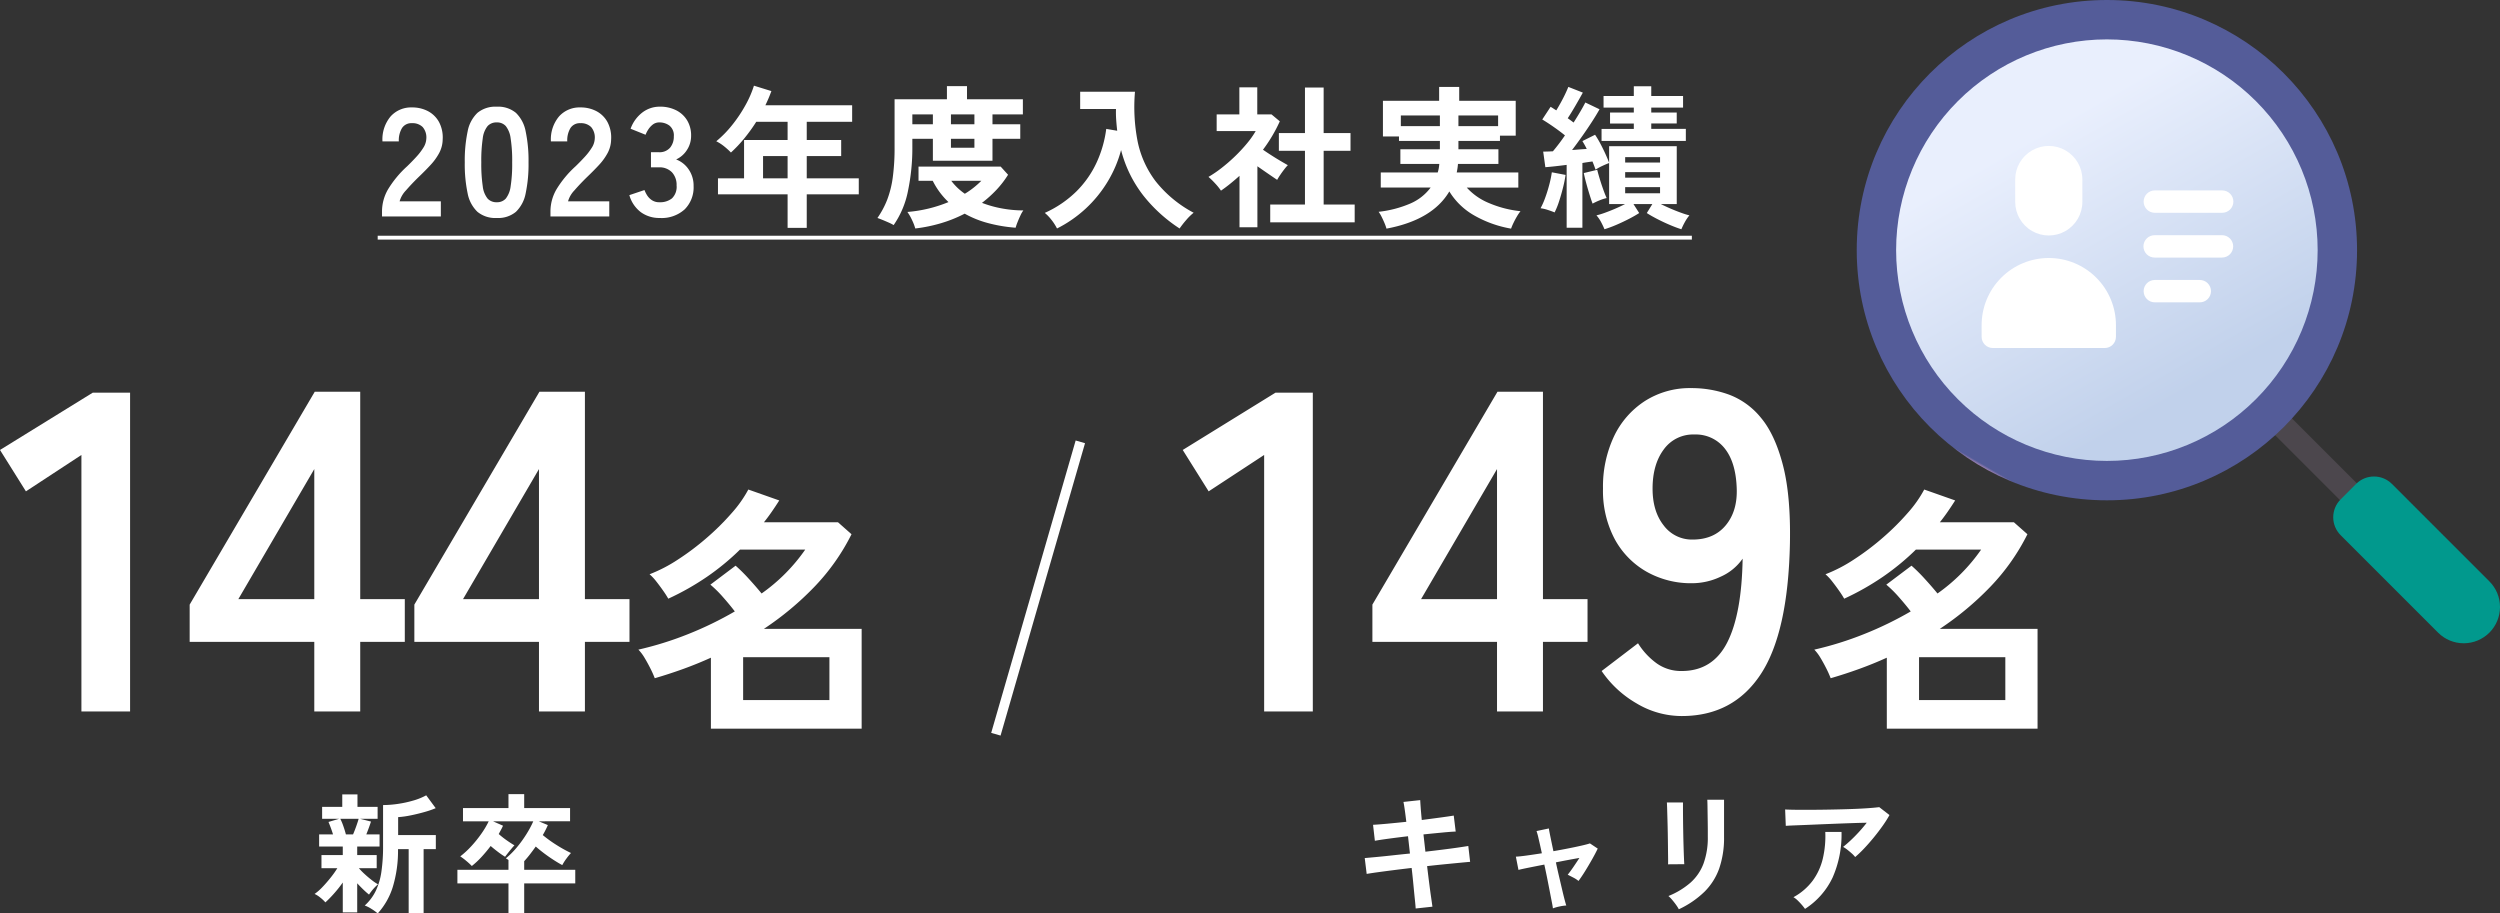
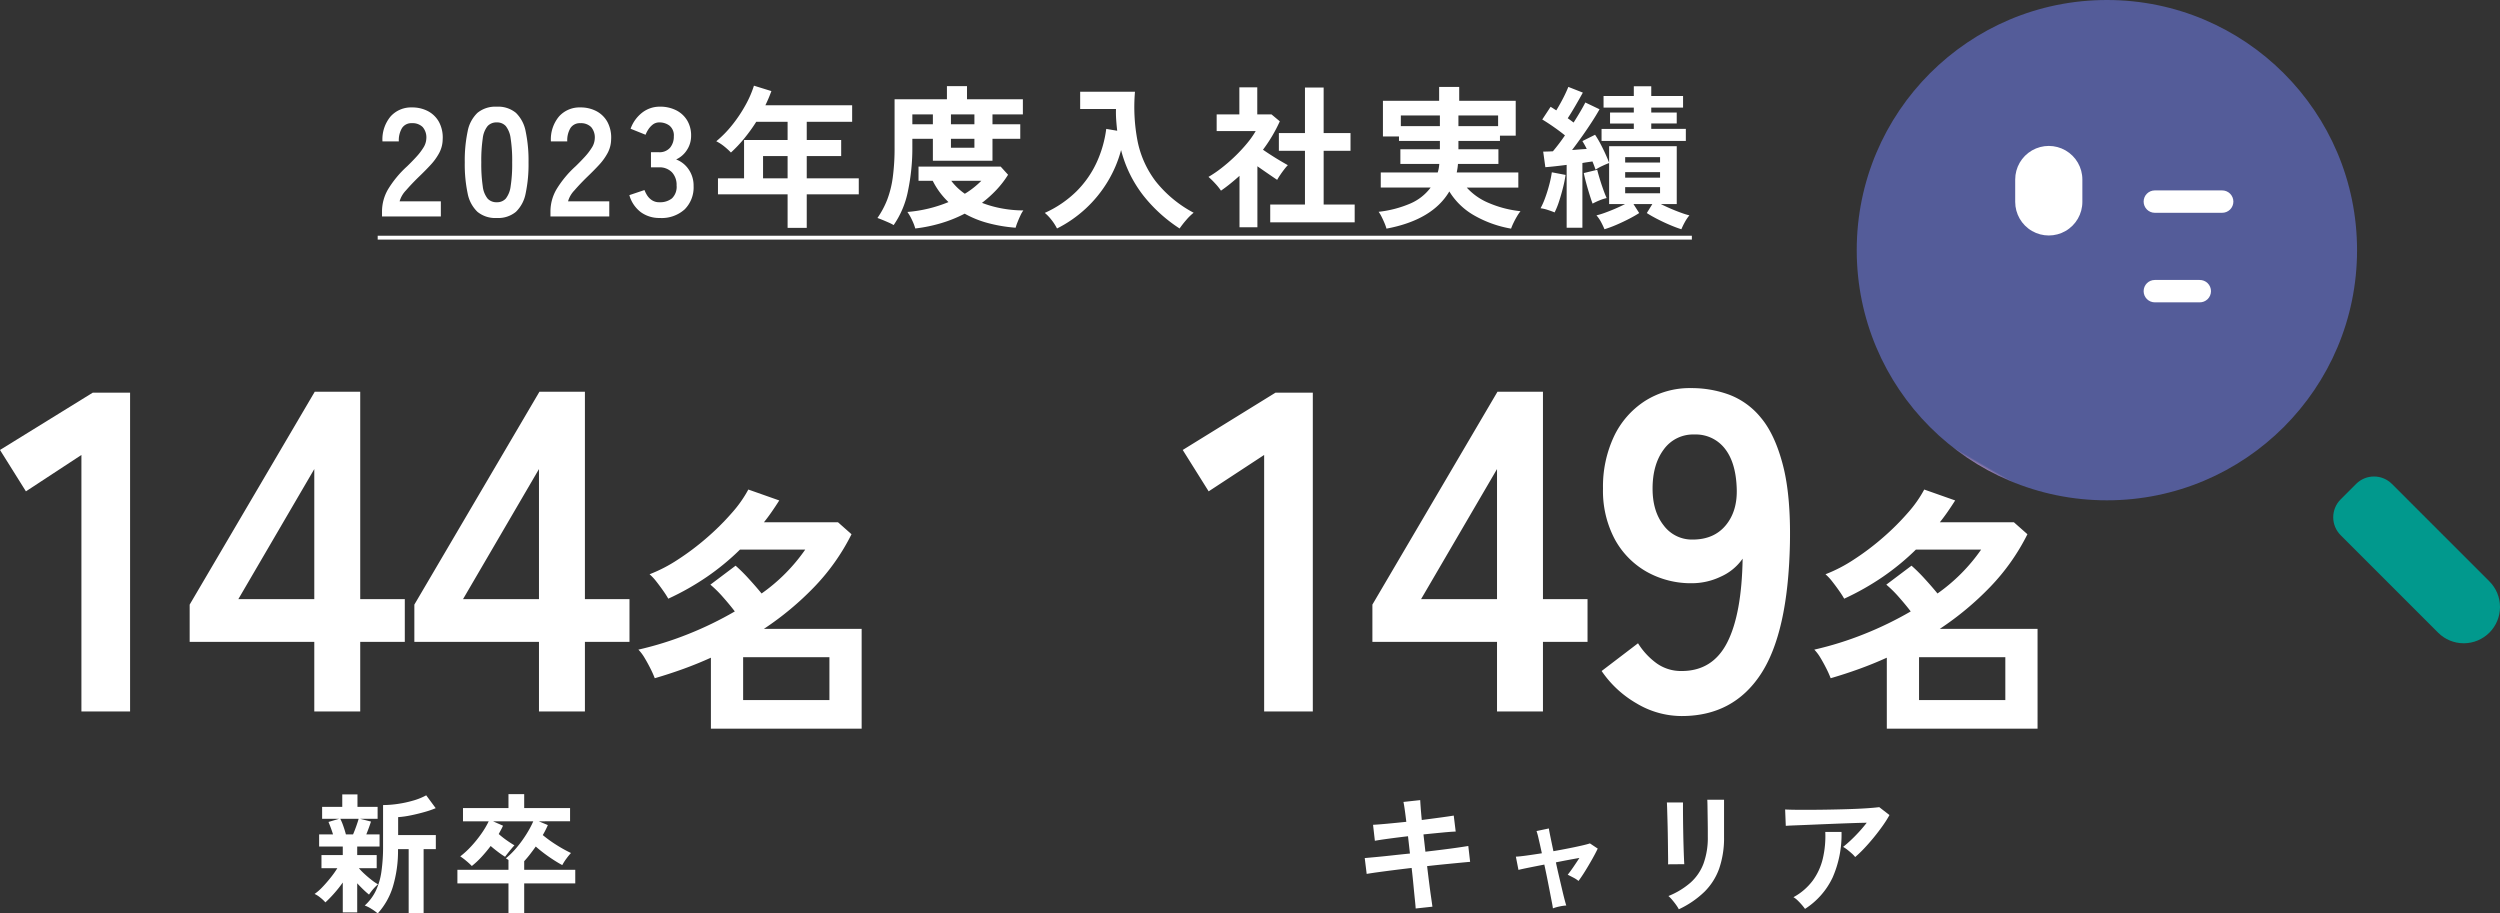
<svg xmlns="http://www.w3.org/2000/svg" width="769.512" height="281.16" viewBox="0 0 769.512 281.16">
  <rect x="0" y="0" width="769.512" height="281.16" fill="#333333" stroke="none" />
  <defs>
    <linearGradient id="linear-gradient" x1="0.705" y1="0.347" x2="0.442" y2="0.794" gradientUnits="objectBoundingBox">
      <stop offset="0" stop-color="#e9effd" />
      <stop offset="1" stop-color="#c1d1eb" />
    </linearGradient>
    <clipPath id="clip-path">
      <path id="パス_53746" data-name="パス 53746" d="M129.074,129.074a3.664,3.664,0,0,0,0,5.185l36.667,36.667a3.666,3.666,0,0,0,5.185-5.185l-36.667-36.667a3.665,3.665,0,0,0-5.185,0" transform="translate(-128 -128)" fill="none" />
    </clipPath>
    <linearGradient id="linear-gradient-2" x1="-1.804" y1="1.466" x2="-1.789" y2="1.466" gradientUnits="objectBoundingBox">
      <stop offset="0" stop-color="#537983" />
      <stop offset="1" stop-color="#4c474d" />
    </linearGradient>
    <clipPath id="clip-path-2">
      <circle id="楕円形_487" data-name="楕円形 487" cx="77" cy="77" r="77" fill="none" />
    </clipPath>
    <linearGradient id="linear-gradient-3" x1="0.134" y1="1.075" x2="0.138" y2="1.075" gradientUnits="objectBoundingBox">
      <stop offset="0" stop-color="#9f83b5" />
      <stop offset="1" stop-color="#545c99" />
    </linearGradient>
    <clipPath id="clip-path-3">
      <path id="パス_53747" data-name="パス 53747" d="M16,80.875A64.875,64.875,0,1,0,80.875,16,64.875,64.875,0,0,0,16,80.875" transform="translate(-16 -16)" fill="url(#linear-gradient)" />
    </clipPath>
    <clipPath id="clip-path-4">
      <path id="パス_53748" data-name="パス 53748" d="M167.043,162.283l-4.76,4.76a7.794,7.794,0,0,0,0,11.023l30,30a11.124,11.124,0,0,0,7.824,3.269h.135a11.161,11.161,0,0,0,11.093-11.093v-.135a11.121,11.121,0,0,0-3.269-7.824l-30-30a7.8,7.8,0,0,0-11.023,0" transform="translate(-159.999 -160)" fill="none" />
    </clipPath>
    <linearGradient id="linear-gradient-5" x1="-1.939" y1="0.862" x2="-1.926" y2="0.862" gradientUnits="objectBoundingBox">
      <stop offset="0" stop-color="#a4e4c2" />
      <stop offset="1" stop-color="#01998d" />
    </linearGradient>
    <clipPath id="clip-path-5">
      <path id="パス_53632" data-name="パス 53632" d="M128.674,64.337v6.891a10.337,10.337,0,0,1-20.674,0V64.337a10.337,10.337,0,0,1,20.674,0" transform="translate(-108 -54)" fill="#fff" />
    </clipPath>
    <clipPath id="clip-path-6">
-       <path id="パス_53633" data-name="パス 53633" d="M131.347,146.674v3.446a3.446,3.446,0,0,1-3.446,3.446H93.446A3.446,3.446,0,0,1,90,150.119v-3.446a20.674,20.674,0,1,1,41.347,0" transform="translate(-90 -126)" fill="#fff" />
-     </clipPath>
+       </clipPath>
    <clipPath id="clip-path-7">
      <path id="パス_53634" data-name="パス 53634" d="M183.446,84a3.446,3.446,0,1,0,0,6.892H204.12a3.446,3.446,0,1,0,0-6.891Z" transform="translate(-180 -84)" fill="#fff" />
    </clipPath>
    <clipPath id="clip-path-8">
      <path id="パス_53635" data-name="パス 53635" d="M183.446,108a3.446,3.446,0,1,0,0,6.891H204.12a3.446,3.446,0,1,0,0-6.892Z" transform="translate(-180 -108)" fill="#fff" />
    </clipPath>
    <clipPath id="clip-path-9">
      <path id="パス_53636" data-name="パス 53636" d="M183.446,132a3.446,3.446,0,1,0,0,6.892h13.782a3.446,3.446,0,1,0,0-6.891Z" transform="translate(-180 -132)" fill="#fff" />
    </clipPath>
  </defs>
  <g id="グループ_8614" data-name="グループ 8614" transform="translate(4052.51 8131)">
    <g id="グループ_8611" data-name="グループ 8611" transform="translate(0 -24)">
      <path id="パス_56536" data-name="パス 56536" d="M-168.909,6.371V4.8a13.613,13.613,0,0,1,1.782-6.653,31.874,31.874,0,0,1,5.964-7.223q1.473-1.426,2.8-2.875a18.541,18.541,0,0,0,2.186-2.851,5.584,5.584,0,0,0,.9-2.685,4.907,4.907,0,0,0-1.117-3.659,4.415,4.415,0,0,0-3.3-1.188,3.423,3.423,0,0,0-3.041,1.473,7.317,7.317,0,0,0-1,4.134h-5.037a10.994,10.994,0,0,1,2.519-7.7,8.471,8.471,0,0,1,6.558-2.756,10.381,10.381,0,0,1,4.919,1.141,8.276,8.276,0,0,1,3.4,3.327,10.136,10.136,0,0,1,1.141,5.37,9.191,9.191,0,0,1-1.045,4.134,17.428,17.428,0,0,1-2.637,3.683q-1.64,1.782-3.73,3.778-2.186,2.138-3.873,4.087a8.015,8.015,0,0,0-1.972,3.374H-150.8V6.371Zm35.309.475a8.632,8.632,0,0,1-5.94-1.9,10.574,10.574,0,0,1-3.018-5.7,43.107,43.107,0,0,1-.879-9.5,43.439,43.439,0,0,1,.879-9.528,10.593,10.593,0,0,1,3.018-5.726,8.632,8.632,0,0,1,5.94-1.9,8.54,8.54,0,0,1,5.916,1.9,10.681,10.681,0,0,1,2.994,5.726,43.438,43.438,0,0,1,.879,9.528,43.105,43.105,0,0,1-.879,9.5,10.662,10.662,0,0,1-2.994,5.7,8.54,8.54,0,0,1-5.916,1.9Zm0-4.847A3.581,3.581,0,0,0-130.82.883a7.631,7.631,0,0,0,1.5-3.778,44.213,44.213,0,0,0,.475-7.366,44.59,44.59,0,0,0-.475-7.413,7.631,7.631,0,0,0-1.5-3.778,3.581,3.581,0,0,0-2.78-1.117,3.657,3.657,0,0,0-2.8,1.117,7.346,7.346,0,0,0-1.5,3.778,46.9,46.9,0,0,0-.451,7.413A46.5,46.5,0,0,0-137.9-2.9,7.346,7.346,0,0,0-136.4.883,3.657,3.657,0,0,0-133.6,2Zm16.538,4.372V4.8a13.613,13.613,0,0,1,1.782-6.653,31.873,31.873,0,0,1,5.964-7.223q1.473-1.426,2.8-2.875a18.54,18.54,0,0,0,2.186-2.851,5.584,5.584,0,0,0,.9-2.685,4.907,4.907,0,0,0-1.117-3.659,4.415,4.415,0,0,0-3.3-1.188,3.423,3.423,0,0,0-3.041,1.473,7.317,7.317,0,0,0-1,4.134h-5.037a10.994,10.994,0,0,1,2.519-7.7,8.471,8.471,0,0,1,6.558-2.756,10.383,10.383,0,0,1,4.919,1.141,8.276,8.276,0,0,1,3.4,3.327,10.137,10.137,0,0,1,1.141,5.37,9.191,9.191,0,0,1-1.045,4.134,17.425,17.425,0,0,1-2.637,3.683q-1.64,1.782-3.731,3.778-2.186,2.138-3.873,4.087a8.015,8.015,0,0,0-1.972,3.374h12.688V6.371Zm33.646.475a9.623,9.623,0,0,1-5.821-1.782,9.942,9.942,0,0,1-3.54-5.251l4.657-1.568a9.125,9.125,0,0,0,.76,1.544,5.035,5.035,0,0,0,1.473,1.544A4.039,4.039,0,0,0-83.512,2,5.821,5.821,0,0,0-79.663.811a4.934,4.934,0,0,0,1.426-3.992A5.667,5.667,0,0,0-79.663-7.22,5.33,5.33,0,0,0-83.75-8.741h-2.376V-13.4h2.376a4.267,4.267,0,0,0,3.517-1.4,5.282,5.282,0,0,0,1.141-3.445,3.849,3.849,0,0,0-1.354-3.35,5.119,5.119,0,0,0-3.065-.974,3.227,3.227,0,0,0-2.091.689A6.241,6.241,0,0,0-87-20.312a8.346,8.346,0,0,0-.784,1.544l-4.61-1.853a10.9,10.9,0,0,1,3.635-5.014,8.754,8.754,0,0,1,5.346-1.782A10.885,10.885,0,0,1-78.356-26.3a8.325,8.325,0,0,1,3.374,3.113,8.889,8.889,0,0,1,1.212,4.7,7.864,7.864,0,0,1-1.307,4.443,7.77,7.77,0,0,1-3.3,2.875,8.1,8.1,0,0,1,3.873,3.089,8.78,8.78,0,0,1,1.5,5.085,9.555,9.555,0,0,1-2.733,7.176A10.54,10.54,0,0,1-83.417,6.847Zm39.348,3.041V-.424H-65.5V-5.367h8.031V-17.152h13.4V-22.76h-9.647A50.548,50.548,0,0,1-57.4-17.651,41.581,41.581,0,0,1-61.509-13.3a21.569,21.569,0,0,0-1.972-1.806,13.479,13.479,0,0,0-2.542-1.663,33.351,33.351,0,0,0,4.942-5.061,42.82,42.82,0,0,0,4.063-6.083,31.811,31.811,0,0,0,2.59-5.964l5.37,1.663a44.1,44.1,0,0,1-1.853,4.372H-24.2v5.085H-38.176v5.608h10.6v4.942h-10.6v6.843h16.015V-.424H-38.176V9.888ZM-51.624-5.367h7.556V-12.21h-7.556Zm40.2,14.4a13.3,13.3,0,0,0-1.592-.808q-.974-.428-1.9-.808t-1.5-.57a26.969,26.969,0,0,0,3.018-5.655,30.869,30.869,0,0,0,1.711-6.914,67.52,67.52,0,0,0,.546-9.2V-29.7H4.974v-4.039h6.178V-29.7h17.2v4.657H18.994V-22h8.554v4.467H18.994v6.748H.65v-6.748H-5.67V-15.2A64.936,64.936,0,0,1-7.025-1.422a27.834,27.834,0,0,1-4.4,10.455Zm6.653,1.045a15.069,15.069,0,0,0-.95-2.495,15.376,15.376,0,0,0-1.473-2.59A42.014,42.014,0,0,0,5.45,1.952,23.5,23.5,0,0,1,.6-4.606H-3.77V-8.978H21.512L23.793-6.46a29.5,29.5,0,0,1-3.612,4.681,36.248,36.248,0,0,1-4.42,3.968,33.985,33.985,0,0,0,6.225,1.735,36.461,36.461,0,0,0,6.511.594,8.265,8.265,0,0,0-.879,1.521q-.5,1.045-.927,2.139a15.013,15.013,0,0,0-.57,1.663,45.986,45.986,0,0,1-8.673-1.473,30.879,30.879,0,0,1-7.01-2.851A41.086,41.086,0,0,1,3.121,8.462a47.078,47.078,0,0,1-7.889,1.616ZM6.21-22h7.223v-3.041H6.21ZM10.487-.614A24.949,24.949,0,0,0,13.2-2.492a28.18,28.18,0,0,0,2.376-2.115H6.305A17.884,17.884,0,0,0,10.487-.614ZM6.21-14.776h7.223v-2.756H6.21ZM-5.67-22H.65v-3.041H-5.67ZM38.858,10.078a16.029,16.029,0,0,0-1.64-2.566A13.7,13.7,0,0,0,35.1,5.278a33.384,33.384,0,0,0,9.766-6.653,30.716,30.716,0,0,0,6.178-8.839,35.577,35.577,0,0,0,2.97-10.36l3.374.57q-.19-1.616-.309-3.279T57.011-26.7H45.986v-5.322h16.87a55.232,55.232,0,0,0,.808,15.255A30.256,30.256,0,0,0,69.248-4.416,36.949,36.949,0,0,0,80.915,5.231a16.43,16.43,0,0,0-2.281,2.234,28.766,28.766,0,0,0-2.043,2.614A46.286,46.286,0,0,1,65.518.051,37.993,37.993,0,0,1,58.58-14.063,37.186,37.186,0,0,1,54.421-4.3,38.224,38.224,0,0,1,47.7,3.948a38.3,38.3,0,0,1-8.839,6.13Zm65.628-1.9V2.712h10.693V-13.826h-8.031v-5.465h8.031V-33.31h5.75v14.019H129.2v5.465h-8.269V2.712h9.552V8.177ZM95.029,9.7V-6.127Q93.7-4.939,92.273-3.775t-2.946,2.21A17.43,17.43,0,0,0,87.521-3.8a22.976,22.976,0,0,0-2.043-2,35.536,35.536,0,0,0,4.016-2.733,50.944,50.944,0,0,0,4.158-3.612,47.74,47.74,0,0,0,3.707-3.992,27.078,27.078,0,0,0,2.661-3.778H88v-5.132h6.986v-8.316h5.513v8.316h4.372l2.566,2.139a46.269,46.269,0,0,1-5.18,8.744q1.236.855,2.685,1.782t2.78,1.711q1.331.784,2.186,1.259A13.9,13.9,0,0,0,108.787-8.1q-.642.832-1.236,1.711t-.927,1.5q-1.283-.855-2.9-1.972t-3.184-2.21V9.7Zm45.241.428a13.98,13.98,0,0,0-.618-1.735q-.428-1.022-.927-2a8.972,8.972,0,0,0-.879-1.449,34.3,34.3,0,0,0,9.695-2.519,15.351,15.351,0,0,0,6.32-4.942h-15.35V-7.173h17.536a11.227,11.227,0,0,0,.309-1.259,11.729,11.729,0,0,0,.166-1.354H144.547V-14.3h12.166v-2.566H144.12v-1.378h-4.942V-29.223h17.3V-33.5h6.178v4.277h17.393v10.74H175.2v1.616H162.416V-14.3h12.308v4.515H162.273q-.048.665-.143,1.307t-.238,1.307h18.961v4.657H164.982a18.842,18.842,0,0,0,6.8,4.752,33.543,33.543,0,0,0,9.742,2.519,12.482,12.482,0,0,0-1.069,1.568q-.594,1-1.093,2.043a15.977,15.977,0,0,0-.737,1.758,34.766,34.766,0,0,1-11.477-4.134,21.281,21.281,0,0,1-7.532-7.318Q154.432,7.464,140.27,10.126Zm22.145-31.555h12.213v-3.279H162.416Zm-17.726,0h12.023v-3.279H144.69Zm62.682,31.745q-.428-1.045-1.046-2.21A10.375,10.375,0,0,0,204.9,6.039a22.78,22.78,0,0,0,2.566-.784q1.521-.547,3.184-1.259t3.041-1.426H208.8V-10.071q-.9.333-2.115.9a16.136,16.136,0,0,0-2.067,1.141q-.19-.57-.428-1.212t-.523-1.307q-.713.1-1.5.214t-1.592.261V9.84h-4.847V-9.5q-1.853.238-3.564.428t-2.994.285l-.665-4.8q.618,0,1.378-.024t1.616-.071a59.039,59.039,0,0,0,3.707-4.895q-1.521-1.236-3.422-2.566t-3.564-2.329l2.566-3.9q.428.238.855.523t.9.57q.665-1.093,1.4-2.424t1.354-2.637q.618-1.307.95-2.162l4.467,1.758q-1.045,1.9-2.3,4.063t-2.352,3.826q.475.333.927.665t.879.665q2.471-3.9,3.612-6.178l4.372,2.091q-.95,1.711-2.352,3.873t-2.994,4.42q-1.592,2.257-3.113,4.253,1.188-.1,2.329-.19t2.186-.143q-.333-.713-.689-1.331t-.642-1.093l3.9-1.948a29.5,29.5,0,0,1,1.64,2.756q.832,1.568,1.544,3.136t1.141,2.756v-5.132h20.815V2.57h-4.895q1.426.713,3.089,1.426t3.184,1.259a24.638,24.638,0,0,0,2.519.784,12.749,12.749,0,0,0-1.4,2.067,21.392,21.392,0,0,0-1.069,2.21q-1.663-.523-3.659-1.378t-3.873-1.83q-1.877-.974-3.113-1.782L222.1,2.57h-5.8l1.758,2.756q-1.236.808-3.113,1.782t-3.873,1.83a36.749,36.749,0,0,1-3.707,1.378Zm-.9-27.183v-3.707H216.4v-1.663h-7.318v-3.374H216.4v-1.521h-9.314V-30.7H216.4V-33.69h5.37V-30.7h9.79v3.564h-9.79v1.521h7.841v3.374h-7.841v1.663h10.645v3.707Zm-14.447,22q-.9-.38-2.162-.784a11.079,11.079,0,0,0-2.162-.5A23.093,23.093,0,0,0,189.123.621q.713-1.948,1.259-4.039a33.305,33.305,0,0,0,.784-3.8l4.229.808a37.636,37.636,0,0,1-.784,3.9q-.547,2.186-1.212,4.229a23.131,23.131,0,0,1-1.378,3.422Zm11.69-2.709q-.38-1-.9-2.661t-1.022-3.493q-.5-1.83-.784-3.255l4.134-1q.285,1.188.784,2.828t1.069,3.232q.57,1.592,1.046,2.637a14.214,14.214,0,0,0-2.21.713,20.357,20.357,0,0,0-2.115,1ZM213.74-.757h10.74v-1.9H213.74Zm0-4.8h10.74V-7.268H213.74Zm0-4.657h10.74v-1.663H213.74ZM-170.24,12.312H234.269V13.5H-170.24Z" transform="translate(-3766.015 -8046.75)" fill="#fff" />
      <path id="パス_56537" data-name="パス 56537" d="M-112.45,0V-78.96l-17.08,11.2-7.98-12.74,28.56-17.64h11.48V0Zm71.68,0V-21.42H-79.13V-32.9l38.5-65.52h14v63.84h13.72v13.16H-26.63V0ZM-64.15-34.58h23.38V-74.62ZM28.39,0V-21.42H-9.97V-32.9l38.5-65.52h14v63.84H56.25v13.16H42.53V0ZM5.01-34.58H28.39V-74.62ZM81.31,5.28V-16.56q-4.24,1.92-8.56,3.48t-8.72,2.84a31.486,31.486,0,0,0-1.32-2.96q-.84-1.68-1.8-3.28a13.3,13.3,0,0,0-1.92-2.56,102.153,102.153,0,0,0,15.36-4.8A107.9,107.9,0,0,0,88.67-30.8q-1.52-2-3.6-4.36a35.41,35.41,0,0,0-3.92-3.88l7.76-5.84a49.767,49.767,0,0,1,4,3.96q2.24,2.44,4,4.6a54.555,54.555,0,0,0,13.44-13.52H90.27a75.243,75.243,0,0,1-10.2,8.4,81.173,81.173,0,0,1-11.88,6.72,27.1,27.1,0,0,0-1.48-2.32q-1-1.44-2.16-2.92a15.19,15.19,0,0,0-2.12-2.28,45.634,45.634,0,0,0,8.72-4.52,78.887,78.887,0,0,0,8.96-6.76,77.028,77.028,0,0,0,7.68-7.64,37.147,37.147,0,0,0,5.04-7.16l9.52,3.36q-1.12,1.76-2.28,3.44t-2.44,3.28h22.8l4.16,3.68a65.539,65.539,0,0,1-11.44,16.2A92.012,92.012,0,0,1,97.63-25.44h30.08V5.28Zm9.92-8.8h26.56v-13.2H91.23Z" transform="translate(-3915 -7888)" fill="#fff" />
      <path id="パス_56533" data-name="パス 56533" d="M-111.4,0V-78.96l-17.08,11.2-7.98-12.74,28.56-17.64h11.48V0Zm71.68,0V-21.42H-78.08V-32.9l38.5-65.52h14v63.84h13.72v13.16H-25.58V0ZM-63.1-34.58h23.38V-74.62ZM17.12,1.4A27.034,27.034,0,0,1,3.19-2.52,32.743,32.743,0,0,1-7.52-12.46L3.68-21a22.019,22.019,0,0,0,5.81,6.23,12.943,12.943,0,0,0,7.63,2.31q9.52,0,14-8.75t4.76-25.83a16.189,16.189,0,0,1-6.72,5.53,20.625,20.625,0,0,1-8.82,2.03A27.788,27.788,0,0,1,6.27-43.05a25.469,25.469,0,0,1-9.8-10.08A31.706,31.706,0,0,1-7.1-68.6,36.322,36.322,0,0,1-3.74-84.63,26.46,26.46,0,0,1,5.78-95.55a25.68,25.68,0,0,1,14.28-3.99,33.653,33.653,0,0,1,11.69,2.03,23.129,23.129,0,0,1,9.8,7.14q4.27,5.11,6.72,14.49T50.44-51.8q-.56,27.58-9.03,40.39T17.12,1.4Zm3.36-54.32q6.58,0,10.22-4.41t3.36-11.41q-.28-7.98-3.71-12.25a11.308,11.308,0,0,0-9.31-4.27,11.121,11.121,0,0,0-9.45,4.62Q8.16-76.02,8.16-68.6q0,7,3.43,11.34a10.813,10.813,0,0,0,8.89,4.34ZM80.26,5.28V-16.56q-4.24,1.92-8.56,3.48t-8.72,2.84a31.488,31.488,0,0,0-1.32-2.96q-.84-1.68-1.8-3.28a13.3,13.3,0,0,0-1.92-2.56,102.152,102.152,0,0,0,15.36-4.8A107.9,107.9,0,0,0,87.62-30.8q-1.52-2-3.6-4.36a35.409,35.409,0,0,0-3.92-3.88l7.76-5.84a49.766,49.766,0,0,1,4,3.96q2.24,2.44,4,4.6A54.555,54.555,0,0,0,109.3-49.84H89.22a75.244,75.244,0,0,1-10.2,8.4,81.173,81.173,0,0,1-11.88,6.72,27.1,27.1,0,0,0-1.48-2.32q-1-1.44-2.16-2.92a15.19,15.19,0,0,0-2.12-2.28,45.634,45.634,0,0,0,8.72-4.52,78.887,78.887,0,0,0,8.96-6.76,77.028,77.028,0,0,0,7.68-7.64,37.147,37.147,0,0,0,5.04-7.16l9.52,3.36q-1.12,1.76-2.28,3.44t-2.44,3.28h22.8l4.16,3.68a65.539,65.539,0,0,1-11.44,16.2A92.013,92.013,0,0,1,96.58-25.44h30.08V5.28Zm9.92-8.8h26.56v-13.2H90.18Z" transform="translate(-3552 -7888)" fill="#fff" />
-       <path id="パス_56535" data-name="パス 56535" d="M26,0,0,90" transform="translate(-3745.975 -7971)" fill="none" stroke="#fff" stroke-width="3" />
      <path id="パス_56538" data-name="パス 56538" d="M-32,2.84v-9.2a38.207,38.207,0,0,1-2.72,3.42,34.593,34.593,0,0,1-2.64,2.7A10.441,10.441,0,0,0-38.9-1.7a7.885,7.885,0,0,0-1.78-1.14,15.492,15.492,0,0,0,2.42-2.12q1.3-1.36,2.54-2.92a28.18,28.18,0,0,0,2.04-2.88h-4.88V-14.8H-32v-2.64h-7.28v-3.72H-35q-.32-1.04-.7-2.06T-36.4-25l3.24-.96h-5.2v-3.68h6.2v-3.84h4.68v3.84h6.2v3.68h-5.36l3.32.84q-.28.88-.66,1.92t-.78,2.04h4.08v3.72h-6.88v2.64h6v4.04h-5.48A20.694,20.694,0,0,0-25.32-9q1.04.96,2.14,1.82A16.64,16.64,0,0,0-21.16-5.8a10.664,10.664,0,0,0-.96.9,14.56,14.56,0,0,0-1.04,1.2q-.48.62-.76,1.06a22.813,22.813,0,0,1-1.72-1.52q-1-.96-1.92-1.96V2.84Zm10.76.32a14.534,14.534,0,0,0-1.94-1.4A10.234,10.234,0,0,0-25.24.72a14.7,14.7,0,0,0,3.36-4.44,20.334,20.334,0,0,0,1.76-5.92,53.327,53.327,0,0,0,.52-7.96V-30.2a31.753,31.753,0,0,0,4.58-.36,34.27,34.27,0,0,0,4.76-1.04,19.2,19.2,0,0,0,3.94-1.6l2.92,3.96a29.019,29.019,0,0,1-3.44,1.18q-2.04.58-4.18,1.02a29.406,29.406,0,0,1-3.94.56v5.52h11.6v4.32H-7.12V3.04h-4.6V-16.64H-15A38.224,38.224,0,0,1-16.64-4.88a21.782,21.782,0,0,1-4.6,8.04Zm-9.8-24.32h2.2q.52-1.2,1.02-2.62t.7-2.18h-5.64a17.2,17.2,0,0,1,.92,2.2Q-31.36-22.4-31.04-21.16ZM19,3.08V-6.08H3.28v-4.2H19v-3a3.64,3.64,0,0,0-.4-.28l-.4-.24a25.283,25.283,0,0,0,3.38-3.38,36.088,36.088,0,0,0,2.94-4.06,30.866,30.866,0,0,0,2.12-3.96H14.24l3.08,1.36q-.28.64-.62,1.26t-.7,1.3a27.42,27.42,0,0,0,2.38,1.88q1.3.92,2.46,1.6-.4.4-.96,1.08T18.8-15.38q-.52.66-.84,1.1a23.572,23.572,0,0,1-2.08-1.42q-1.2-.9-2.36-1.9-1.36,1.8-2.84,3.4a25.454,25.454,0,0,1-2.96,2.76A19.92,19.92,0,0,0,6-13.02,18.163,18.163,0,0,0,4.16-14.4a27.17,27.17,0,0,0,3.4-3.14,36.42,36.42,0,0,0,3.08-3.82,27.278,27.278,0,0,0,2.28-3.84H5v-4.08H19v-4.28h4.84v4.28H37.96v4.08H28.32l2.8,1.16a25.736,25.736,0,0,1-1.56,3.08,38.488,38.488,0,0,0,4.12,2.98,42.036,42.036,0,0,0,4.56,2.54,19.012,19.012,0,0,0-1.42,1.74,15.445,15.445,0,0,0-1.26,1.98q-1.2-.64-2.66-1.58T30-15.32q-1.44-1.08-2.6-2.12-.88,1.24-1.76,2.38t-1.8,2.14v2.64H39.56v4.2H23.84V3.08Z" transform="translate(-3915 -7829)" fill="#fff" />
      <path id="パス_56534" data-name="パス 56534" d="M-64.76,1.64q-.04-.8-.24-2.7t-.44-4.46q-.24-2.56-.56-5.32-2.76.32-5.44.66t-4.86.64q-2.18.3-3.54.54l-.6-4.88,3.5-.32q2.18-.2,4.9-.5t5.52-.58l-.6-5.32q-3.08.36-5.88.74t-4.32.66l-.56-4.92q1.6-.08,4.4-.34t5.84-.58q-.24-2-.46-3.58t-.42-2.54l5.16-.56q.04.92.16,2.5t.32,3.62q3.08-.4,5.74-.76t4.1-.6l.6,4.92q-1.32.04-4.06.3t-5.86.58l.6,5.32q2.72-.32,5.28-.64t4.64-.62q2.08-.3,3.28-.5l.56,4.88q-1,.08-3.08.28t-4.74.46q-2.66.26-5.42.58.32,2.68.64,5.2t.6,4.44q.28,1.92.4,2.84Zm42.24-.04q-.04-.48-.3-1.8t-.62-3.2q-.36-1.88-.8-4.08t-.92-4.4q-2.68.52-4.86.96t-3.1.68l-.8-4.08q1.12-.04,3.28-.34t4.72-.7q-.56-2.6-1-4.48a20.346,20.346,0,0,0-.64-2.36l3.8-.8q.04.44.44,2.4t.96,4.6q2.48-.44,4.8-.9t4.04-.86q1.72-.4,2.4-.64l2.4,1.6q-.68,1.44-1.72,3.28T-12.58-9.9q-1.1,1.78-2.06,3.06a8.757,8.757,0,0,0-1.68-1.08q-1.08-.56-1.64-.84.72-.88,1.72-2.34t1.88-2.82q-3.28.56-7.24,1.36.48,2.24,1,4.46l.96,4.1q.44,1.88.78,3.14T-18.4.72a12.839,12.839,0,0,0-2.18.32,12.453,12.453,0,0,0-1.94.56Zm38.76.28A10.383,10.383,0,0,0,15.42.56Q14.88-.2,14.24-.96a10.806,10.806,0,0,0-1.2-1.24,23.9,23.9,0,0,0,6.8-4.12,14.841,14.841,0,0,0,4-5.86,23.182,23.182,0,0,0,1.32-8.26v-1.84q0-.88-.02-2.28t-.04-2.88q-.02-1.48-.04-2.68T25-31.84h5.16v11.4a28.944,28.944,0,0,1-1.48,9.74,19.062,19.062,0,0,1-4.56,7.2,28.911,28.911,0,0,1-7.88,5.38ZM12.92-11.96q.04-.36.02-1.78T12.9-17.2q-.02-2.04-.06-4.28t-.1-4.28q-.06-2.04-.1-3.46T12.56-31h4.96v1.84q0,1.4.02,3.38t.06,4.14q.04,2.16.1,4.18t.12,3.48q.06,1.46.1,1.98Zm57.6-2.24a8.069,8.069,0,0,0-1.02-1.08q-.66-.6-1.38-1.16a9.419,9.419,0,0,0-1.32-.88q1.08-.84,2.36-2.04t2.56-2.6q1.28-1.4,2.36-2.8-2.2.04-5.06.14t-5.88.22q-3.02.12-5.82.24t-4.96.2q-2.16.08-3.2.16l-.2-5.04q1.32.08,3.62.1t5.16,0q2.86-.02,5.9-.08t5.86-.16q2.82-.1,5.04-.26t3.38-.32l3.16,2.44a35.165,35.165,0,0,1-2.16,3.4q-1.28,1.8-2.74,3.58t-2.92,3.32a34.442,34.442,0,0,1-2.74,2.62ZM55.08,1.76A15.462,15.462,0,0,0,54.12.54q-.6-.7-1.28-1.36a6.534,6.534,0,0,0-1.32-1.02,18.214,18.214,0,0,0,5.92-5.08,18.879,18.879,0,0,0,3.12-6.8,30.1,30.1,0,0,0,.76-8.2h5A32.87,32.87,0,0,1,63.58-7.9a23.264,23.264,0,0,1-8.5,9.66Z" transform="translate(-3552 -7829)" fill="#fff" />
    </g>
    <g id="グループ_8605" data-name="グループ 8605" transform="translate(-4597 -10595)">
      <g id="グループ_8320" data-name="グループ 8320" transform="translate(1116 2464)">
        <g id="グループ_8313" data-name="グループ 8313" transform="translate(117.333 117.333)">
          <g id="グループ_8312" data-name="グループ 8312" clip-path="url(#clip-path)">
-             <rect id="長方形_2522" data-name="長方形 2522" width="60.464" height="60.726" transform="translate(-19.411 33) rotate(-60)" fill="url(#linear-gradient-2)" />
-           </g>
+             </g>
        </g>
        <g id="グループ_8315" data-name="グループ 8315">
          <g id="グループ_8314" data-name="グループ 8314" clip-path="url(#clip-path-2)">
            <rect id="長方形_2523" data-name="長方形 2523" width="210.368" height="210.368" transform="translate(-66.684 115.5) rotate(-60)" fill="url(#linear-gradient-3)" />
          </g>
        </g>
        <g id="グループ_8317" data-name="グループ 8317" transform="translate(12.125 12.125)">
          <g id="グループ_8316" data-name="グループ 8316" clip-path="url(#clip-path-3)">
-             <rect id="長方形_2524" data-name="長方形 2524" width="177.241" height="177.241" transform="matrix(0.5, -0.866, 0.866, 0.5, -56.183, 97.312)" fill="url(#linear-gradient)" />
-           </g>
+             </g>
        </g>
        <g id="グループ_8319" data-name="グループ 8319" transform="translate(146.666 146.667)">
          <g id="グループ_8318" data-name="グループ 8318" clip-path="url(#clip-path-4)">
            <rect id="長方形_2525" data-name="長方形 2525" width="70.504" height="70.782" transform="translate(-22.989 38.5) rotate(-60)" fill="url(#linear-gradient-5)" />
          </g>
        </g>
      </g>
      <g id="グループ_8327" data-name="グループ 8327" transform="translate(1154.441 2508.917)">
        <g id="グループ_8326" data-name="グループ 8326">
          <g id="グループ_8321" data-name="グループ 8321" transform="translate(10.337)">
            <g id="グループ_8279" data-name="グループ 8279" clip-path="url(#clip-path-5)">
              <rect id="長方形_2494" data-name="長方形 2494" width="34.11" height="34.11" transform="translate(10.337 37.902) rotate(-135)" fill="#fff" />
            </g>
          </g>
          <g id="グループ_8322" data-name="グループ 8322" transform="translate(0 34.638)">
            <g id="グループ_8281" data-name="グループ 8281" clip-path="url(#clip-path-6)">
              <rect id="長方形_2495" data-name="長方形 2495" width="48.729" height="48.729" transform="translate(20.674 48.239) rotate(-135)" fill="#fff" />
            </g>
          </g>
        </g>
        <g id="グループ_8323" data-name="グループ 8323" transform="translate(49.869 13.691)">
          <g id="グループ_8283" data-name="グループ 8283" clip-path="url(#clip-path-7)">
            <rect id="長方形_2496" data-name="長方形 2496" width="24.364" height="24.364" transform="translate(-3.446 3.446) rotate(-45)" fill="#fff" />
          </g>
        </g>
        <g id="グループ_8324" data-name="グループ 8324" transform="translate(49.869 27.473)">
          <g id="グループ_8285" data-name="グループ 8285" clip-path="url(#clip-path-8)">
-             <rect id="長方形_2497" data-name="長方形 2497" width="24.364" height="24.364" transform="translate(-3.446 3.446) rotate(-45)" fill="#fff" />
-           </g>
+             </g>
        </g>
        <g id="グループ_8325" data-name="グループ 8325" transform="translate(49.869 41.256)">
          <g id="グループ_8287" data-name="グループ 8287" clip-path="url(#clip-path-9)">
            <rect id="長方形_2498" data-name="長方形 2498" width="19.491" height="19.491" transform="translate(-3.446 3.446) rotate(-45)" fill="#fff" />
          </g>
        </g>
      </g>
    </g>
  </g>
</svg>